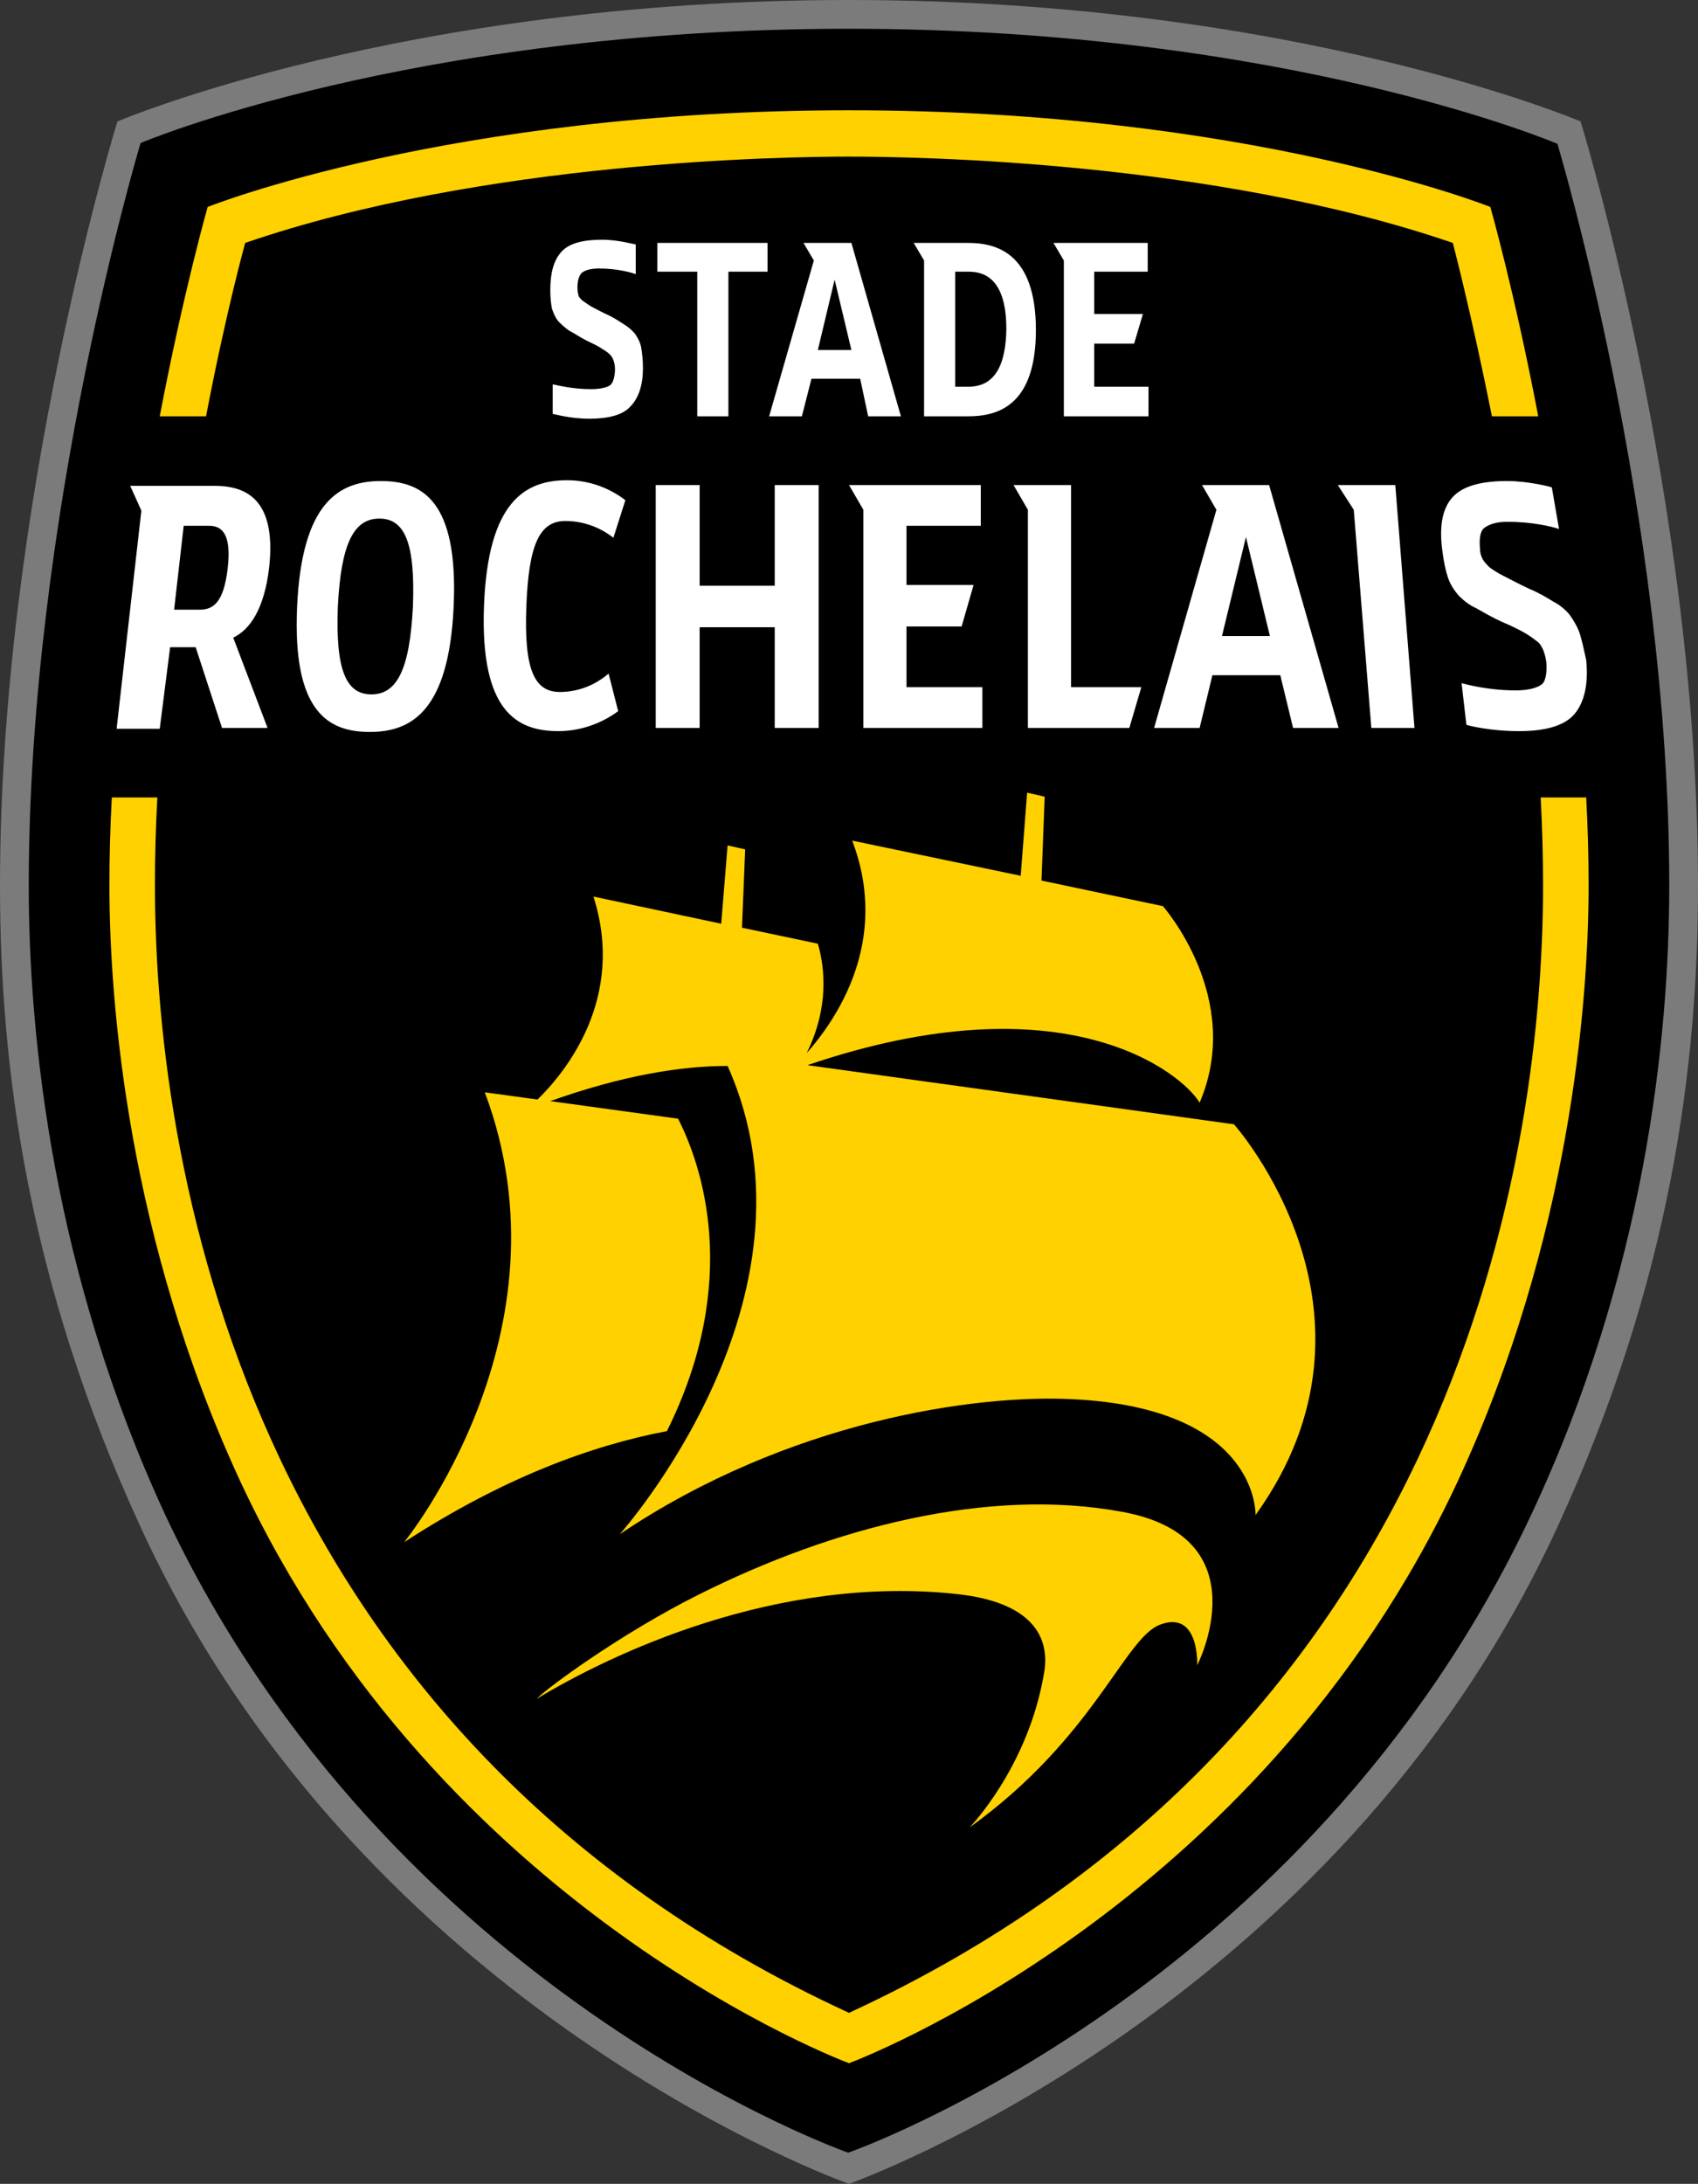
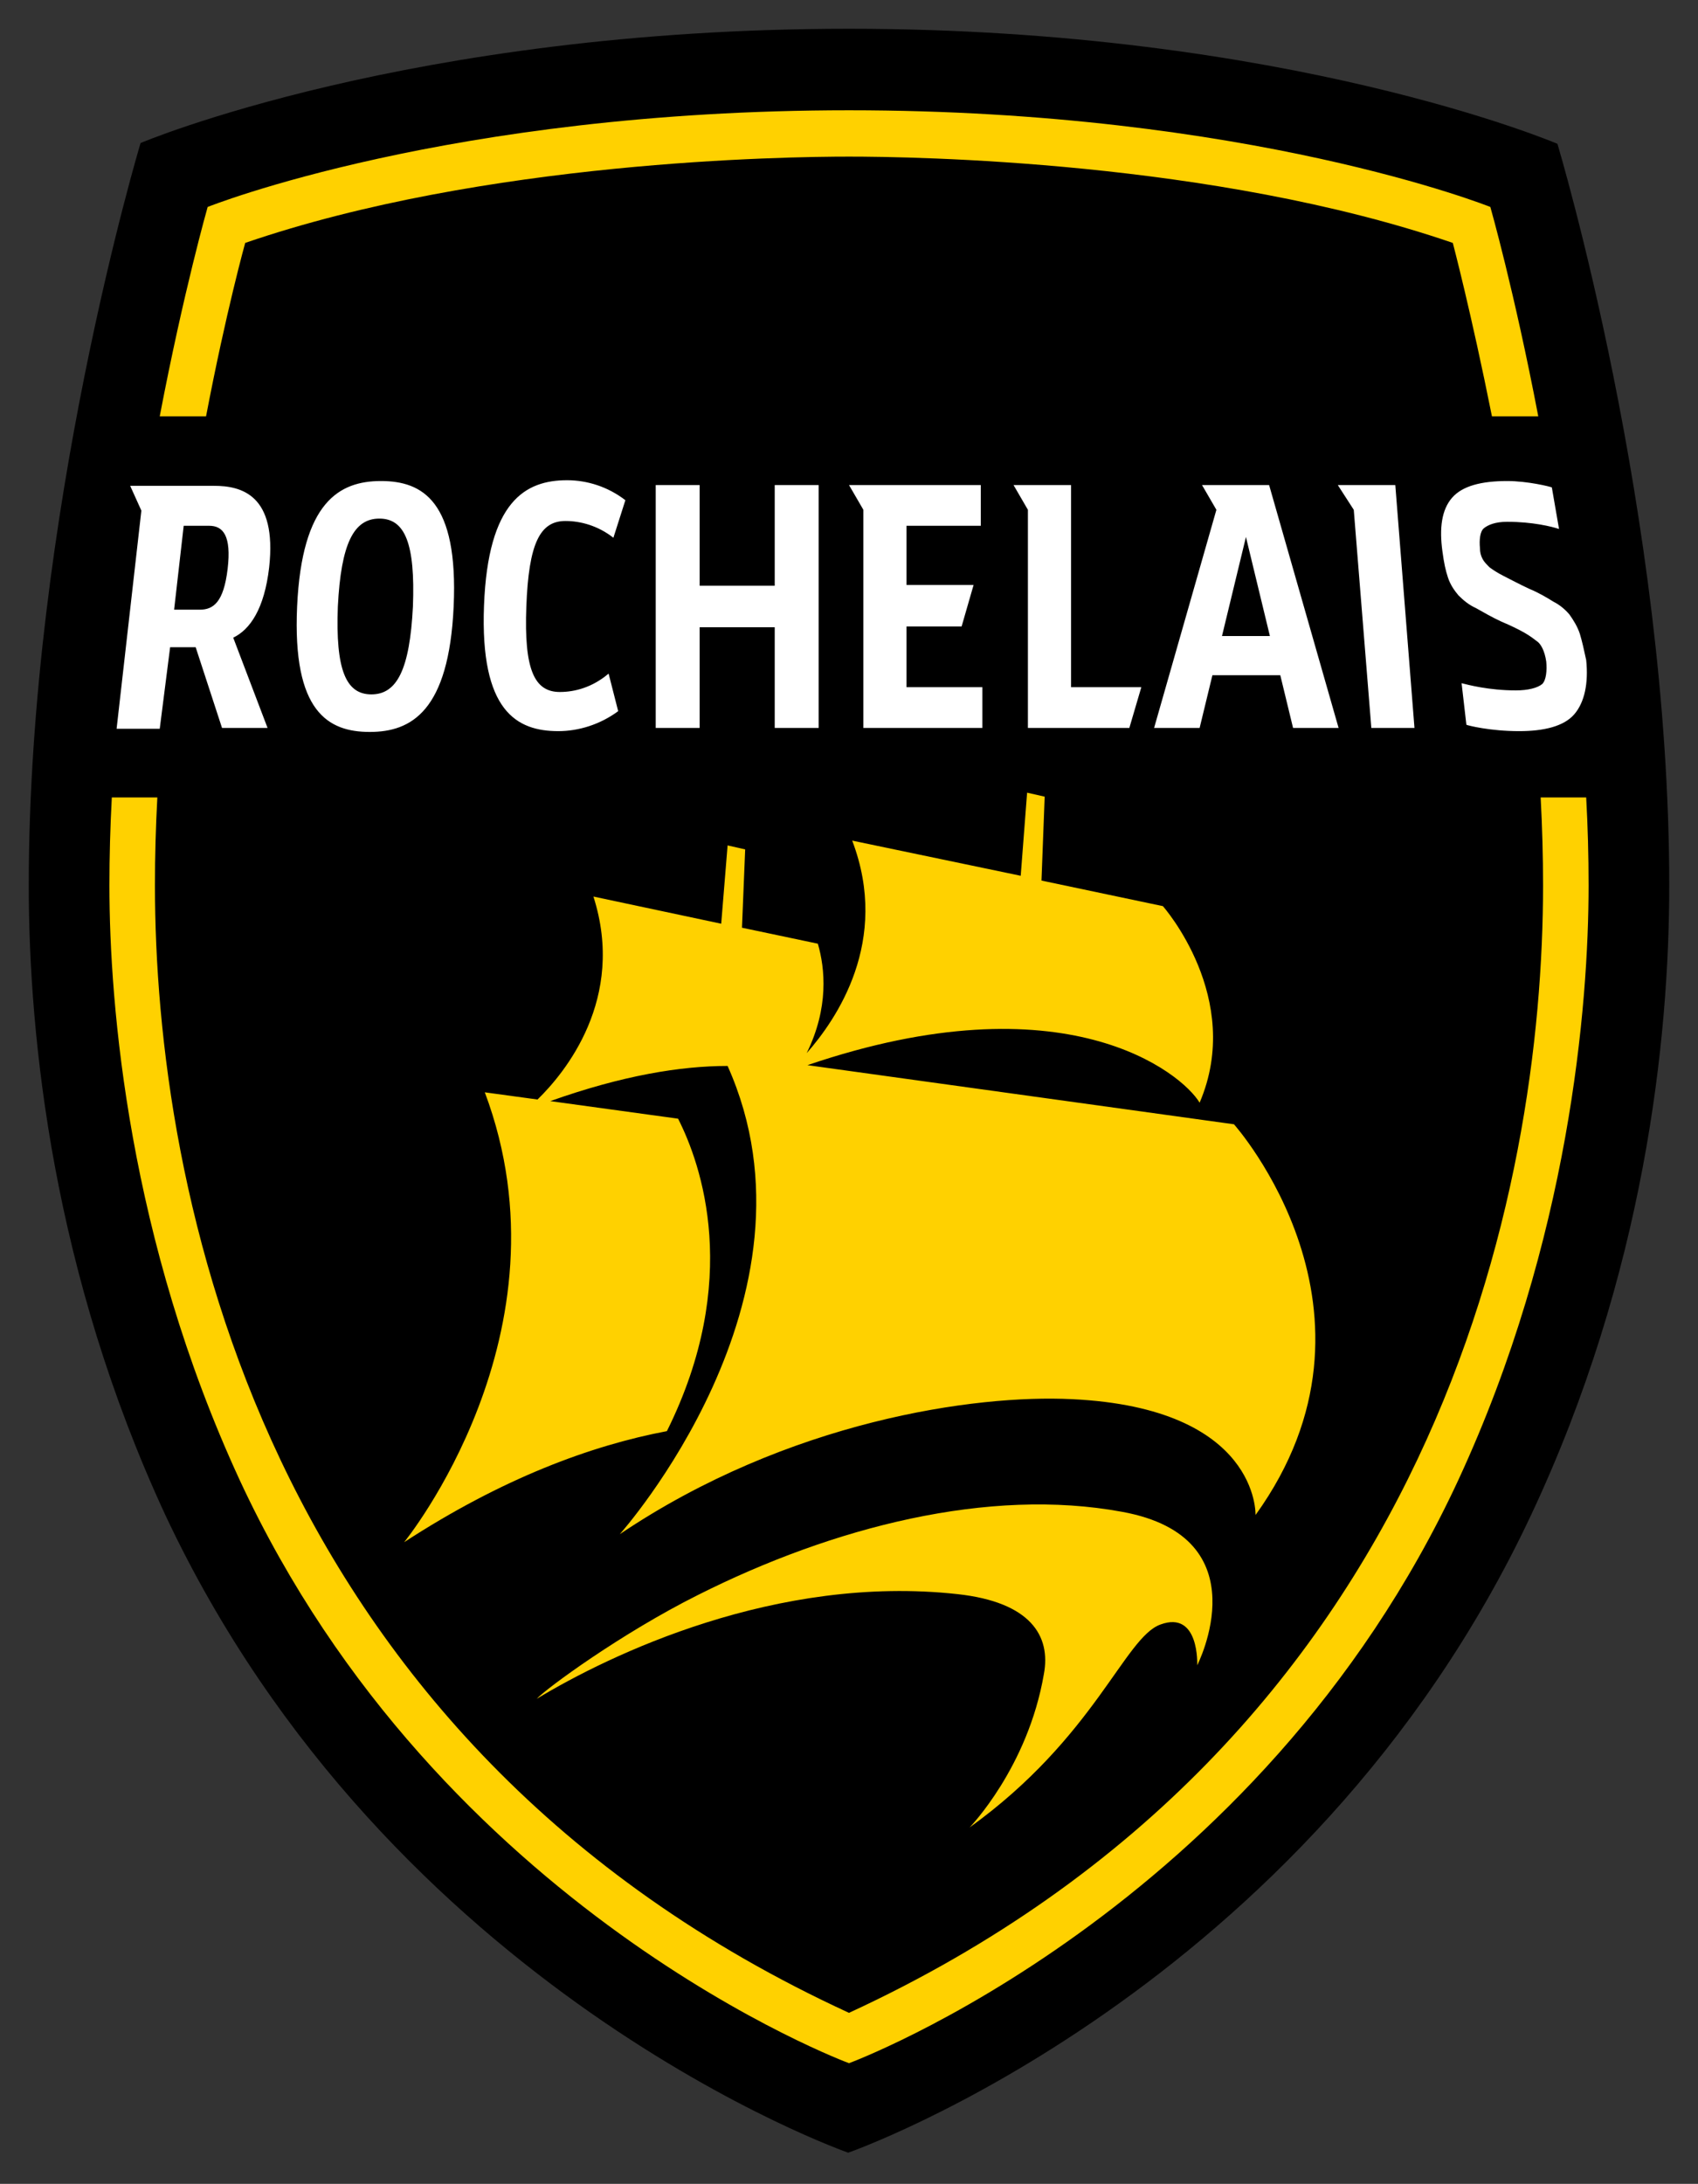
<svg xmlns="http://www.w3.org/2000/svg" viewBox="0 0 212.6 273.3">
  <rect x="0" y="0" width="212.6" height="273.3" fill="#333333" stroke="none" />
-   <path fill="#7A7B7A" d="M212.6 110.8c0 22.7-3.4 49.4-17.6 80.3-28 60.8-88.7 82.2-88.7 82.2S45.6 252 17.6 191.1C3.4 160.3 0 133.5 0 110.8c0-48.1 14.7-95.6 14.7-95.6S50.3 0 106.3 0c56 0 91.6 15.2 91.6 15.2s14.7 47.6 14.7 95.6z" />
  <path d="M209 110.8c0 19.3-3.1 48.6-17.3 78.8-28.1 59.8-85.5 79.8-85.5 79.8s-57.4-20-85.5-79.8c-14-30.2-17.1-59.5-17.1-78.8 0-46.4 14-92.9 14-92.9S51.3 3.6 106.3 3.6 195 18 195 18s14 46.5 14 92.8z" />
  <g fill="#FFF">
-     <path d="M96.1 30.4H82.3V34h5v18.1h3.9V34h4.9zM121.2 30.4h-6.8l1.3 2.2v19.5h5.5c3.6 0 8.5-1.2 8.5-10.8 0-9.7-5-10.9-8.5-10.9zm0 18h-1.6V34h1.7c2.4 0 4.7 1.4 4.7 7.2-.1 5.9-2.4 7.2-4.8 7.2zM80.3 43.6c-.1-.7-.4-1.2-.7-1.7-.3-.4-.7-.8-1.3-1.2-.5-.3-1.2-.8-2-1.2-.9-.4-1.6-.8-2.2-1.1-.5-.3-.9-.6-1.2-.8-.3-.3-.5-.5-.5-.8-.1-.3-.1-.6-.1-.9 0-.7.2-1.5.6-1.8.4-.3 1.1-.5 2.1-.5 2.3 0 4 .5 4.6.7v-3.7c-.1 0-2.2-.6-4.2-.6-2.3 0-4.1.4-5.1 1.5s-1.4 2.7-1.4 4.8c0 1.1.1 1.7.2 2.3.2.6.4 1.1.8 1.6.4.4.8.8 1.4 1.2.6.3 1.3.8 2.1 1.2.8.4 1.5.7 1.9 1 .5.3.8.5 1.1.8.2.2.6.8.6 1.8 0 .8-.2 1.7-.6 2-.4.3-1.3.5-2.4.5-2.4 0-4.2-.5-4.8-.6v3.7c.2 0 2.1.6 4.6.6 2.2 0 4.1-.4 5.1-1.5 1.1-1.1 1.6-2.8 1.6-4.8 0-1.1-.1-1.8-.2-2.5zM108.7 52.1h4.1l-6.2-21.7h-6l1.3 2.2-5.6 19.5h4.1l1.2-4.7h6.1l1 4.7zm-6.3-8.3l2.1-8.8 2.1 8.8h-4.2zM137 43h5l1.1-3.7H137V34h6.7v-3.6h-11.8l1.3 2.2v19.5h10.6v-3.7H137z" />
-   </g>
+     </g>
  <g fill="#FFD100">
    <path d="M154.5 140.7l-53.4-7.4c32.3-11 46.9 1 49.1 4.7 5.6-13.1-4.6-24.6-4.6-24.6l-15.2-3.2.4-10.5-2.2-.5-.8 10.4-21.1-4.4c4.8 12.6-2 22.4-5.7 26.6 2.8-5.7 2.3-10.6 1.4-13.7l-9.5-2 .4-9.8-2.2-.5-.8 9.8-16-3.4c4.1 12.8-3.6 22.1-7 25.4l-6.6-.9C72 166.8 50.6 193 50.6 193c12.3-8 23.4-12.1 32.9-13.9 9.4-18.9 4.3-33.4 1.4-39.1l-16-2.2c9-3.2 16.3-4.4 22.2-4.4 13 29-13.5 58.6-13.5 58.6 21.1-14.2 44.5-17.5 56.6-16.9 23.5 1.1 23 14.5 23 14.5 18.3-25.4-2.7-48.9-2.7-48.9z" />
    <path d="M119.9 199.5c9.1 1 11.7 5.2 10.8 10-2 11.7-9.3 19.2-9.3 19.2 15.7-11.3 19.4-23.8 23.9-25.4 4.9-1.8 4.6 5.1 4.6 5.1s8.2-16-9.4-19.2c-16.7-3.1-36.2 1.9-53.1 10.4-9.6 4.8-19 11.7-20.2 13 9.1-5.5 30-15.6 52.7-13.1z" />
  </g>
  <g fill="#FFF">
    <path d="M97 91.1h5.5V60.7H97v12.6h-9.4V60.7h-5.5v30.4h5.5V78.5H97zM70.1 86.6c-3.2 0-4.5-2.8-4.2-10.7.3-7.9 1.7-10.7 4.9-10.7 1.9 0 4.1.6 6 2.1l1.5-4.7c-2.2-1.7-4.8-2.5-7.3-2.5-5.2 0-9.9 2.6-10.4 15.7-.5 13.2 4.1 15.7 9.3 15.7 2.5 0 5.2-.8 7.5-2.5l-1.2-4.7c-2 1.7-4.2 2.3-6.1 2.3zM161.9 91.1h5.7l-8.7-30.4h-8.4l1.8 3.1-7.8 27.3h5.7l1.6-6.6h8.5l1.6 6.6zM153 79.6l3-12.4 3 12.4h-6zM113.5 78.4h6.9l1.5-5.2h-8.4v-7.4h9.3v-5.1h-16.5l1.8 3.1v27.3H123V86h-9.5zM142.9 86h-8.8V60.7h-7.2l1.8 3.1v27.3h12.7zM197.8 79.3c-.3-.9-.8-1.7-1.3-2.4-.5-.6-1.2-1.2-2-1.6-.8-.5-1.8-1.1-3-1.6-1.3-.6-2.4-1.2-3.2-1.6-.8-.4-1.4-.8-1.8-1.1-.4-.4-.7-.7-.9-1.1-.2-.4-.3-.8-.3-1.3-.1-1 0-2.1.5-2.5.5-.4 1.4-.8 2.9-.8 3.2 0 5.6.6 6.5.9l-.9-5.2c-.2-.1-3-.8-5.6-.8-3.2 0-5.6.6-6.9 2.1-1.3 1.5-1.6 3.8-1.2 6.7.2 1.5.4 2.4.7 3.3.3.9.8 1.6 1.3 2.2.6.6 1.3 1.2 2.2 1.6.9.5 1.9 1.1 3.2 1.7 1.2.5 2.2 1 2.9 1.4.7.4 1.2.8 1.6 1.1.4.3.9 1.1 1.1 2.5.1 1.1 0 2.3-.5 2.8-.6.5-1.8.8-3.3.8-3.4 0-6-.7-6.8-.9l.6 5.2c.2.1 3 .8 6.6.8 3.1 0 5.6-.6 6.9-2.1 1.3-1.5 1.8-3.9 1.5-6.8-.3-1.4-.5-2.3-.8-3.3zM27.8 91.1h5.7l-4.3-11.3c2.1-1 3.9-3.6 4.5-8.8 1-9.1-3.5-10.2-6.9-10.2H16.3l1.4 3.1-3.1 27.3H20L21.3 81h3.2l3.3 10.1zm-6-14.8L23 65.8h3.2c1.7 0 2.8 1.2 2.3 5.4s-1.8 5.1-3.5 5.1h-3.2zM47.7 60.2c-5.2 0-9.9 2.6-10.5 15.7-.6 13.2 3.9 15.7 9.1 15.7 5.2 0 9.9-2.6 10.5-15.7.6-13.2-3.9-15.7-9.1-15.7zm-1.2 26.7c-3.2 0-4.5-3.1-4.2-11 .4-7.9 2-11 5.2-11s4.5 3.1 4.2 11c-.4 7.9-2 11-5.2 11zM174.7 60.7l2.4 30.4h-5.4l-2.2-27.3-2-3.1z" />
  </g>
  <g fill="#FFD100">
    <path d="M192.9 99.8c.2 3.7.3 7.4.3 11 0 37.6-13 107-86.9 141.1-73.9-34-86.9-103.4-86.9-141.1 0-3.7.1-7.3.3-11H14c-.2 3.7-.3 7.4-.3 11 0 15 2.4 44.3 16.3 74.4 25.1 54.1 76.3 73 76.3 73s51.2-18.9 76.3-73c13.9-30 16.3-59.4 16.3-74.4 0-3.7-.1-7.4-.3-11h-5.7zM25.8 52.1c2.5-13.1 4.9-21.7 4.9-21.7 30-10.3 67.8-10.8 75.6-10.8 7.9 0 45.6.5 75.6 10.8 0 0 2.3 8.7 4.9 21.7h5.8c-3-15.7-6-26.2-6-26.2s-30.2-12.1-80.3-12.1C56.2 13.8 26 25.9 26 25.9s-3 10.5-6 26.2h5.8z" />
  </g>
</svg>